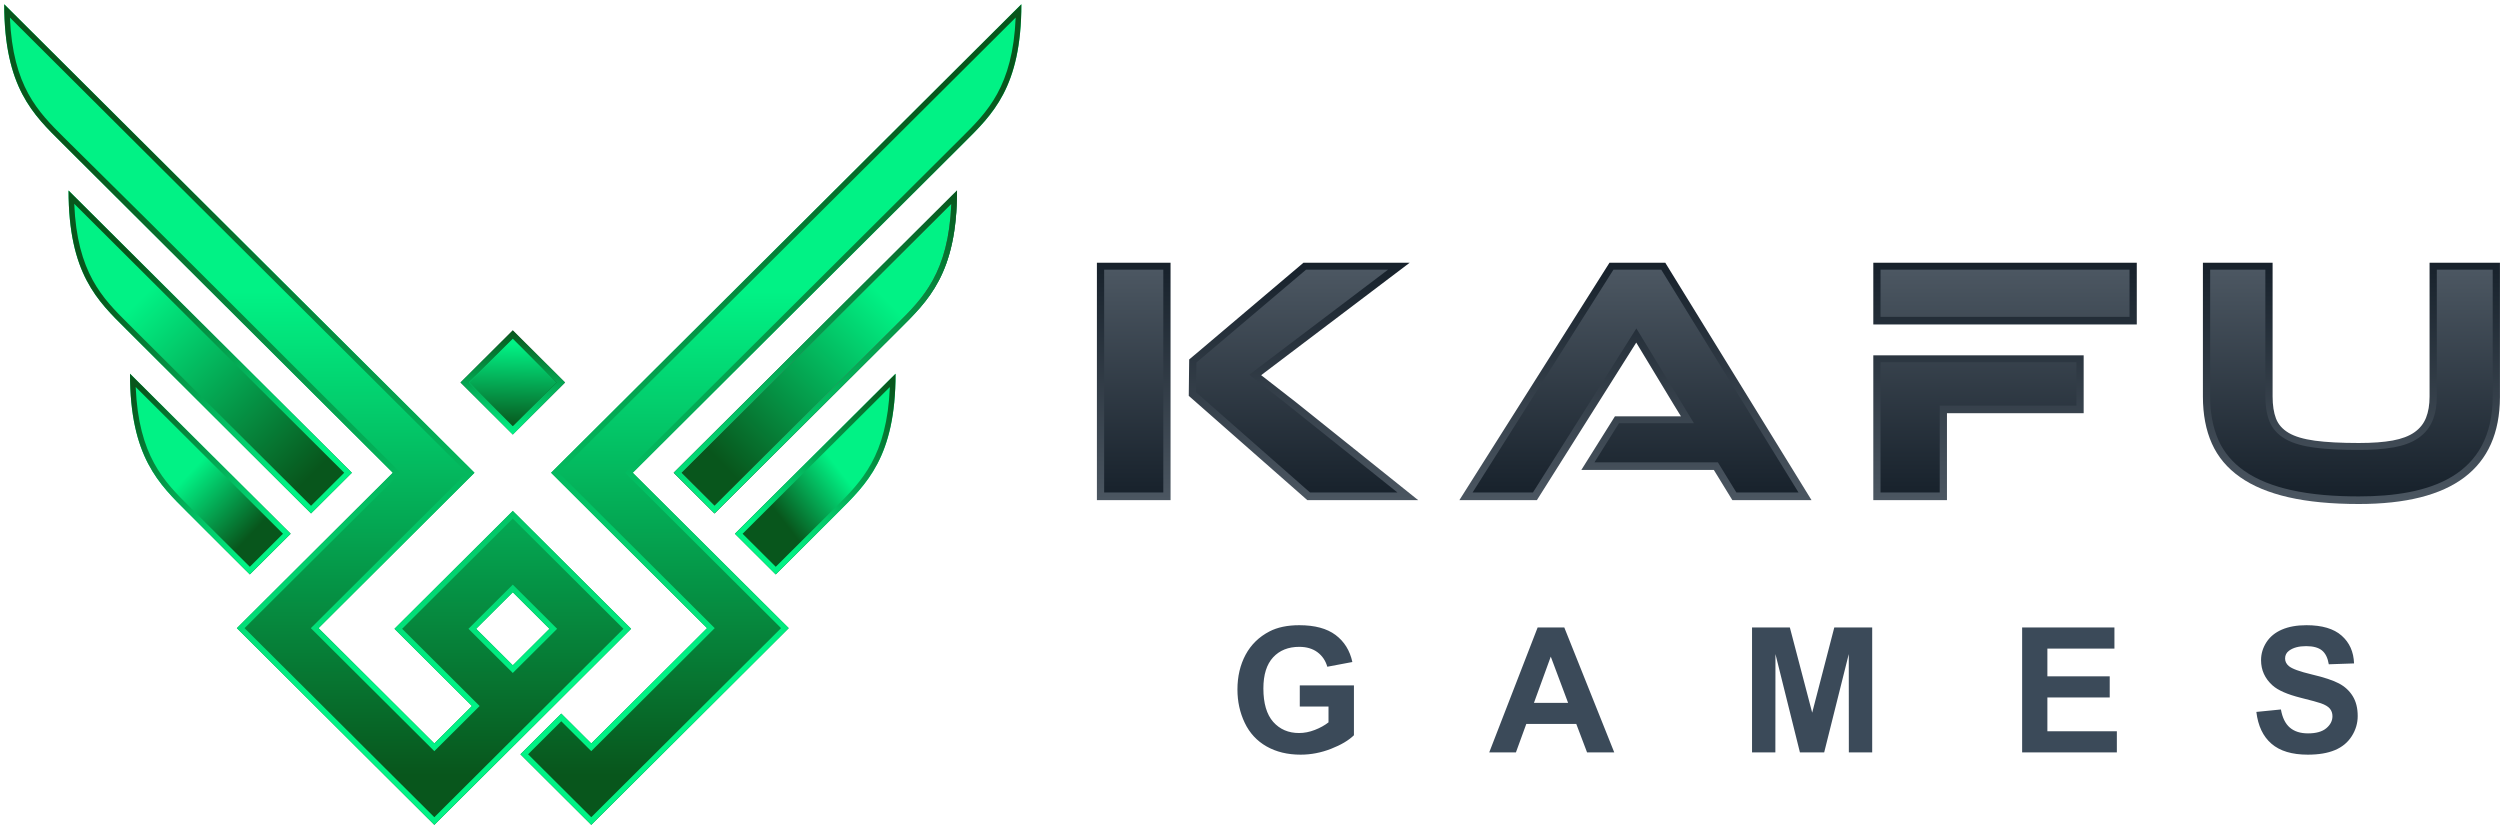
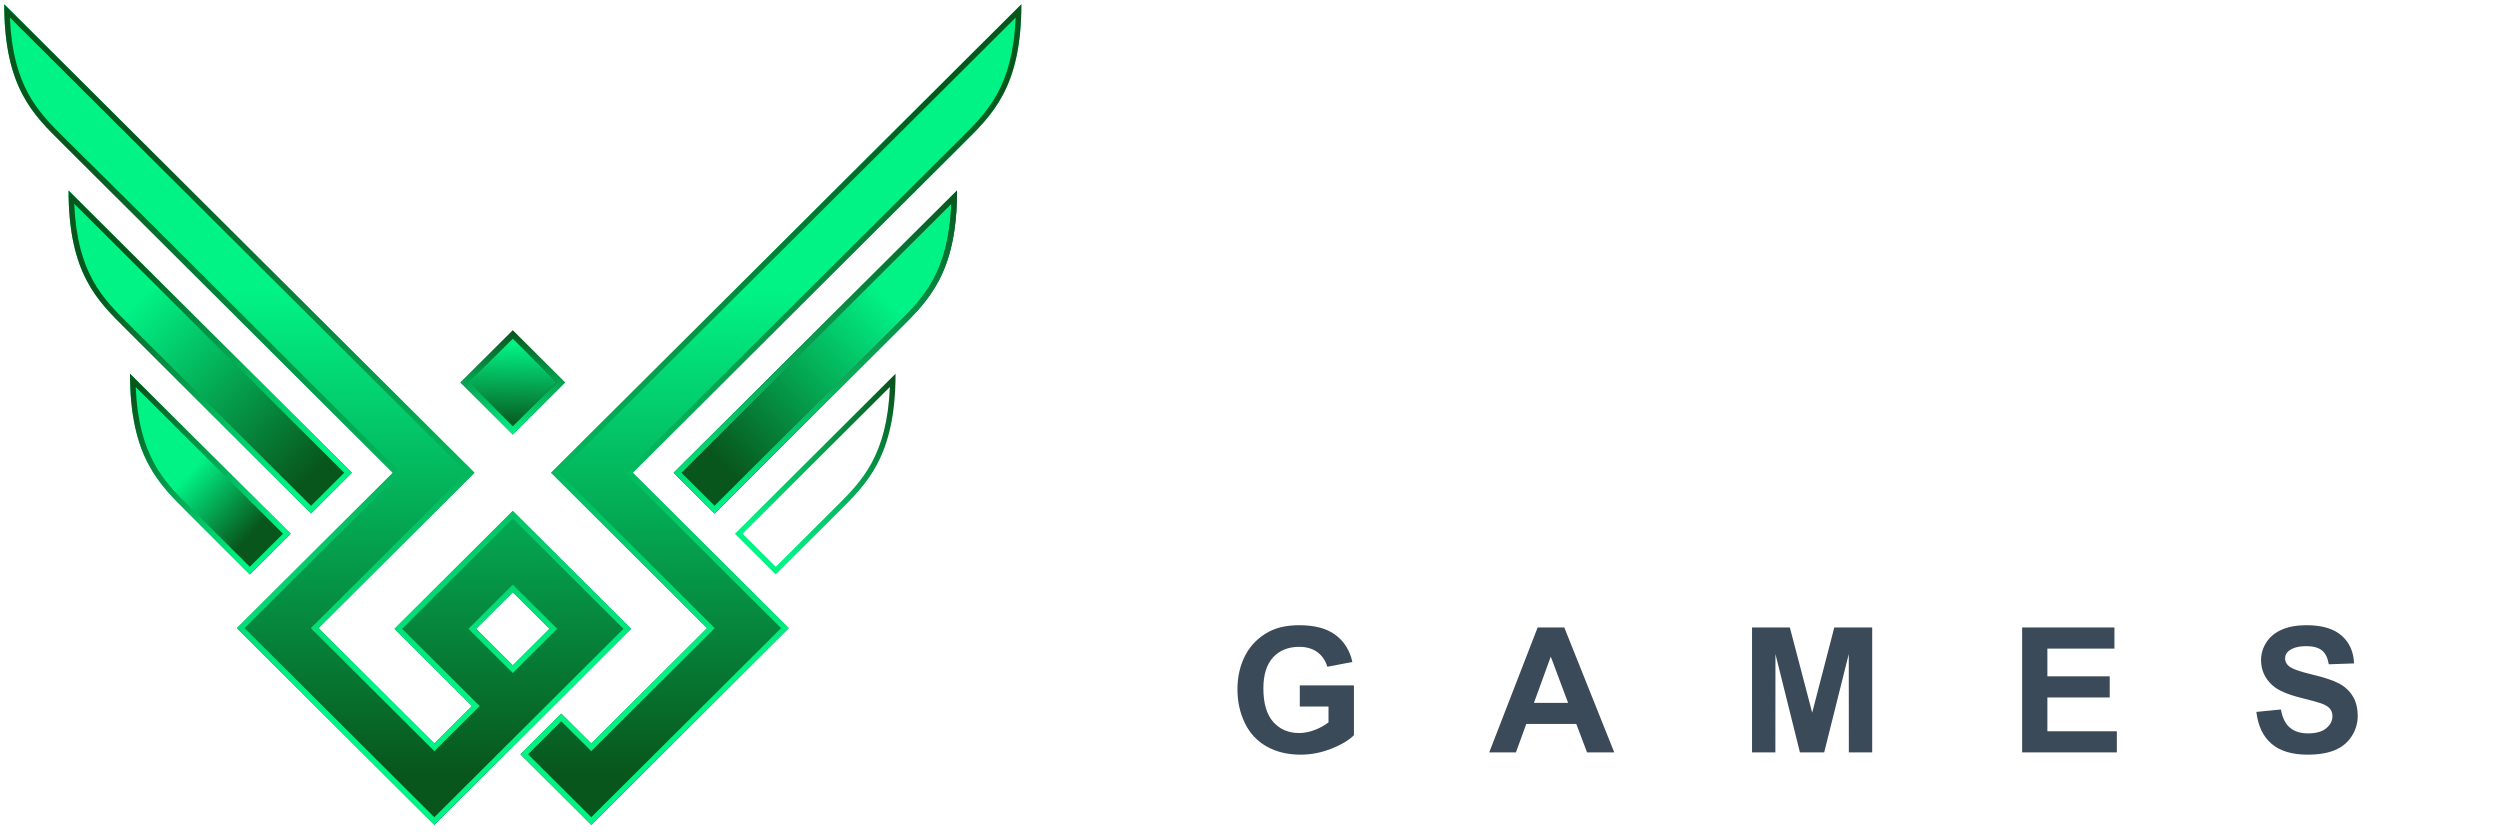
<svg xmlns="http://www.w3.org/2000/svg" width="171px" height="57px" viewBox="0 0 171 57" version="1.1">
  <title>KAFU_Black@3x</title>
  <desc>Created with Sketch.</desc>
  <defs>
    <linearGradient x1="44.094%" y1="100%" x2="44.094%" y2="0%" id="linearGradient-1">
      <stop stop-color="#4C5762" offset="0%" />
      <stop stop-color="#17212B" offset="100%" />
    </linearGradient>
    <linearGradient x1="50%" y1="0%" x2="50%" y2="100%" id="linearGradient-2">
      <stop stop-color="#4C5762" offset="0%" />
      <stop stop-color="#17212B" offset="100%" />
    </linearGradient>
    <linearGradient x1="50%" y1="100%" x2="50%" y2="0%" id="linearGradient-3">
      <stop stop-color="#01F285" offset="0%" />
      <stop stop-color="#08561C" offset="100%" />
    </linearGradient>
    <linearGradient x1="25.338%" y1="33.691%" x2="78.299%" y2="94.637%" id="linearGradient-4">
      <stop stop-color="#01F285" offset="0%" />
      <stop stop-color="#08561C" offset="100%" />
    </linearGradient>
    <linearGradient x1="36.551%" y1="50%" x2="67.617%" y2="86.641%" id="linearGradient-5">
      <stop stop-color="#01F285" offset="0%" />
      <stop stop-color="#08561C" offset="100%" />
    </linearGradient>
    <linearGradient x1="72.907%" y1="31.862%" x2="22.032%" y2="88.954%" id="linearGradient-6">
      <stop stop-color="#01F285" offset="0%" />
      <stop stop-color="#08561C" offset="100%" />
    </linearGradient>
    <linearGradient x1="67.088%" y1="50%" x2="36.323%" y2="79.825%" id="linearGradient-7">
      <stop stop-color="#01F285" offset="0%" />
      <stop stop-color="#08561C" offset="100%" />
    </linearGradient>
    <linearGradient x1="54.43%" y1="34.998%" x2="54.43%" y2="94.017%" id="linearGradient-8">
      <stop stop-color="#01F285" offset="0%" />
      <stop stop-color="#08561C" offset="100%" />
    </linearGradient>
    <linearGradient x1="44.822%" y1="82.542%" x2="38.52%" y2="15.711%" id="linearGradient-9">
      <stop stop-color="#01F285" offset="0%" />
      <stop stop-color="#08561C" offset="100%" />
    </linearGradient>
    <linearGradient x1="82.03%" y1="86.028%" x2="17.97%" y2="0%" id="linearGradient-10">
      <stop stop-color="#01F285" offset="0%" />
      <stop stop-color="#08561C" offset="100%" />
    </linearGradient>
    <linearGradient x1="82.028%" y1="88.402%" x2="22.081%" y2="21.831%" id="linearGradient-11">
      <stop stop-color="#01F285" offset="0%" />
      <stop stop-color="#08561C" offset="100%" />
    </linearGradient>
    <linearGradient x1="50%" y1="100%" x2="50%" y2="0%" id="linearGradient-12">
      <stop stop-color="#01F285" offset="0%" />
      <stop stop-color="#08561C" offset="100%" />
    </linearGradient>
    <linearGradient x1="30.418%" y1="88.823%" x2="90.45%" y2="0%" id="linearGradient-13">
      <stop stop-color="#01F285" offset="0%" />
      <stop stop-color="#08561C" offset="100%" />
    </linearGradient>
    <linearGradient x1="0%" y1="50%" x2="99.997%" y2="50%" id="linearGradient-14">
      <stop stop-color="#01F285" offset="0%" />
      <stop stop-color="#08561C" offset="100%" />
    </linearGradient>
    <linearGradient x1="54.43%" y1="6.174%" x2="52.692%" y2="101.394%" id="linearGradient-15">
      <stop stop-color="#01F285" offset="0%" />
      <stop stop-color="#08561C" offset="100%" />
    </linearGradient>
  </defs>
  <g id="Web2020" stroke="none" stroke-width="1" fill="none" fill-rule="evenodd">
    <g id="KAFU_Black" transform="translate(1, 1)">
      <path d="M87.905,47.325 L87.905,45.882 L91.609,45.882 L91.609,49.291 C91.25,49.642 90.728,49.951 90.043,50.219 C89.36,50.486 88.667,50.619 87.964,50.619 C87.073,50.619 86.297,50.432 85.634,50.056 C84.973,49.68 84.474,49.141 84.141,48.443 C83.807,47.745 83.641,46.983 83.641,46.162 C83.641,45.271 83.827,44.479 84.198,43.785 C84.572,43.093 85.116,42.56 85.832,42.19 C86.38,41.906 87.059,41.764 87.873,41.764 C88.931,41.764 89.759,41.987 90.354,42.433 C90.948,42.88 91.331,43.495 91.502,44.282 L89.787,44.605 C89.668,44.185 89.441,43.853 89.11,43.608 C88.78,43.366 88.367,43.244 87.871,43.244 C87.121,43.244 86.523,43.483 86.08,43.962 C85.638,44.442 85.415,45.152 85.415,46.092 C85.415,47.109 85.64,47.87 86.088,48.378 C86.539,48.885 87.127,49.139 87.855,49.139 C88.214,49.139 88.576,49.068 88.937,48.926 C89.3,48.785 89.61,48.612 89.87,48.409 L89.87,47.325 L87.905,47.325 Z M109.415,50.464 L107.555,50.464 L106.818,48.519 L103.398,48.519 L102.689,50.464 L100.863,50.464 L104.174,41.92 L105.998,41.92 L109.415,50.464 Z M106.258,47.075 L105.073,43.912 L103.922,47.075 L106.258,47.075 Z M118.839,50.464 L118.839,41.92 L121.426,41.92 L122.954,47.747 L124.465,41.92 L127.058,41.92 L127.058,50.464 L125.461,50.464 L125.456,43.738 L123.774,50.464 L122.115,50.464 L120.441,43.738 L120.435,50.464 L118.839,50.464 Z M137.314,50.464 L137.314,41.92 L143.627,41.92 L143.627,43.364 L139.041,43.364 L139.041,45.261 L143.305,45.261 L143.305,46.705 L139.041,46.705 L139.041,49.02 L143.793,49.02 L143.793,50.464 L137.314,50.464 Z M153.335,47.695 L155.014,47.528 C155.115,48.091 155.318,48.503 155.625,48.767 C155.933,49.032 156.348,49.163 156.87,49.163 C157.422,49.163 157.839,49.046 158.119,48.811 C158.399,48.576 158.54,48.302 158.54,47.988 C158.54,47.785 158.48,47.614 158.363,47.471 C158.246,47.329 158.039,47.206 157.746,47.103 C157.545,47.031 157.089,46.908 156.374,46.729 C155.455,46.498 154.81,46.216 154.439,45.88 C153.916,45.408 153.656,44.833 153.656,44.155 C153.656,43.719 153.779,43.31 154.023,42.93 C154.27,42.55 154.623,42.262 155.085,42.063 C155.548,41.864 156.104,41.764 156.759,41.764 C157.825,41.764 158.629,42.001 159.167,42.476 C159.707,42.952 159.989,43.584 160.017,44.378 L158.29,44.437 C158.216,43.996 158.059,43.68 157.819,43.487 C157.579,43.294 157.218,43.196 156.737,43.196 C156.241,43.196 155.852,43.3 155.572,43.507 C155.391,43.64 155.3,43.817 155.3,44.04 C155.3,44.243 155.385,44.416 155.556,44.559 C155.772,44.744 156.298,44.935 157.134,45.134 C157.97,45.33 158.587,45.537 158.986,45.748 C159.387,45.961 159.701,46.249 159.927,46.617 C160.154,46.985 160.267,47.439 160.267,47.978 C160.267,48.467 160.132,48.926 159.86,49.354 C159.588,49.782 159.205,50.1 158.708,50.307 C158.212,50.516 157.593,50.619 156.852,50.619 C155.774,50.619 154.947,50.37 154.369,49.871 C153.791,49.374 153.448,48.648 153.335,47.695 L153.335,47.695 Z" id="Fill-26" fill="#3B4A59" />
      <path d="M142.165,16.972 L127.134,16.972 L127.134,21.195 L132.172,21.195 L133.314,21.195 L142.165,21.195 L145.156,21.195 L145.156,16.972 L142.165,16.972 Z M109.088,16.972 L108.389,18.077 L98.823,33.207 L104.125,33.207 L110.919,22.433 L113.516,26.728 L113.976,27.475 L109.463,27.475 L107.164,31.143 L116.226,31.143 L117.492,33.207 L122.907,33.207 L113.349,17.693 L112.906,16.972 L109.088,16.972 Z M88.154,16.973 L82.657,21.629 L80.841,23.167 C80.666,23.312 80.499,23.451 80.34,23.586 L80.34,23.586 L80.311,26.074 L88.42,33.208 L96.001,33.208 L87.715,26.57 L85.263,24.662 L95.42,16.973 L88.154,16.973 Z M74.028,16.973 L74.028,33.208 L79.066,33.208 L79.066,28.195 L79.066,23.399 L79.066,16.973 L74.028,16.973 Z M165.183,16.973 L165.183,26.122 C165.183,26.688 165.102,27.173 164.94,27.577 L164.94,27.577 C164.778,27.982 164.512,28.314 164.142,28.572 L164.142,28.572 C163.772,28.831 163.278,29.017 162.661,29.131 L162.661,29.131 C162.044,29.244 161.272,29.301 160.347,29.301 L160.347,29.301 C159.113,29.301 158.11,29.248 157.339,29.143 L157.339,29.143 C156.567,29.037 155.969,28.86 155.545,28.609 L155.545,28.609 C155.121,28.358 154.832,28.03 154.677,27.626 L154.677,27.626 C154.523,27.222 154.446,26.72 154.446,26.122 L154.446,26.122 L154.446,16.973 L149.679,16.973 L149.679,26.122 C149.679,27.351 149.883,28.423 150.292,29.337 L150.292,29.337 C150.701,30.251 151.341,31.015 152.213,31.63 L152.213,31.63 C153.084,32.245 154.192,32.706 155.534,33.013 L155.534,33.013 C156.876,33.321 158.48,33.474 160.347,33.474 L160.347,33.474 C166.754,33.474 169.971,31.043 169.996,26.181 L169.996,26.181 L169.996,16.973 L165.183,16.973 Z M132.172,23.306 L127.134,23.306 L127.134,33.207 L132.172,33.207 L132.172,27.262 L141.523,27.262 L141.523,23.306 L132.172,23.306 Z" id="Clip-2" />
-       <path d="M142.165,16.972 L127.134,16.972 L127.134,21.195 L132.172,21.195 L133.314,21.195 L142.165,21.195 L145.156,21.195 L145.156,16.972 L142.165,16.972 Z M109.088,16.972 L108.389,18.077 L98.823,33.207 L104.125,33.207 L110.919,22.433 L113.516,26.728 L113.976,27.475 L109.463,27.475 L107.164,31.143 L116.226,31.143 L117.492,33.207 L122.907,33.207 L113.349,17.693 L112.906,16.972 L109.088,16.972 Z M88.154,16.973 L82.657,21.629 L80.841,23.167 C80.666,23.312 80.499,23.451 80.34,23.586 L80.34,23.586 L80.311,26.074 L88.42,33.208 L96.001,33.208 L87.715,26.57 L85.263,24.662 L95.42,16.973 L88.154,16.973 Z M74.028,16.973 L74.028,33.208 L79.066,33.208 L79.066,28.195 L79.066,23.399 L79.066,16.973 L74.028,16.973 Z M165.183,16.973 L165.183,26.122 C165.183,26.688 165.102,27.173 164.94,27.577 L164.94,27.577 C164.778,27.982 164.512,28.314 164.142,28.572 L164.142,28.572 C163.772,28.831 163.278,29.017 162.661,29.131 L162.661,29.131 C162.044,29.244 161.272,29.301 160.347,29.301 L160.347,29.301 C159.113,29.301 158.11,29.248 157.339,29.143 L157.339,29.143 C156.567,29.037 155.969,28.86 155.545,28.609 L155.545,28.609 C155.121,28.358 154.832,28.03 154.677,27.626 L154.677,27.626 C154.523,27.222 154.446,26.72 154.446,26.122 L154.446,26.122 L154.446,16.973 L149.679,16.973 L149.679,26.122 C149.679,27.351 149.883,28.423 150.292,29.337 L150.292,29.337 C150.701,30.251 151.341,31.015 152.213,31.63 L152.213,31.63 C153.084,32.245 154.192,32.706 155.534,33.013 L155.534,33.013 C156.876,33.321 158.48,33.474 160.347,33.474 L160.347,33.474 C166.754,33.474 169.971,31.043 169.996,26.181 L169.996,26.181 L169.996,16.973 L165.183,16.973 Z M132.172,23.306 L127.134,23.306 L127.134,33.207 L132.172,33.207 L132.172,27.262 L141.523,27.262 L141.523,23.306 L132.172,23.306 Z" id="Fill-1" fill="url(#linearGradient-1)" />
-       <path d="M127.629,17.445 L127.629,20.674 L131.676,20.674 L144.66,20.674 L144.66,17.445 L127.629,17.445 Z M109.361,17.445 L99.724,32.686 L103.852,32.686 L110.928,21.464 L114.865,27.948 L109.738,27.948 L108.061,30.622 L116.503,30.622 L117.769,32.686 L122.019,32.686 L112.629,17.445 L109.361,17.445 Z M88.335,17.445 L81.157,23.525 C81.05,23.614 80.942,23.703 80.836,23.793 L80.836,23.793 L80.807,25.821 L81.18,26.153 L82.556,27.364 L88.607,32.686 L94.588,32.686 L86.685,26.374 L84.448,24.632 L93.942,17.445 L88.335,17.445 Z M74.524,32.686 L78.57,32.686 L78.57,17.445 L74.524,17.445 L74.524,32.686 Z M165.679,17.445 L165.679,26.097 C165.679,26.652 165.608,27.221 165.4,27.738 L165.4,27.738 C165.2,28.24 164.868,28.646 164.426,28.955 L164.426,28.955 C163.934,29.299 163.334,29.488 162.75,29.595 L162.75,29.595 C161.969,29.738 161.139,29.773 160.347,29.773 L160.347,29.773 C159.333,29.773 158.277,29.748 157.272,29.611 L157.272,29.611 C156.609,29.521 155.874,29.356 155.293,29.012 L155.293,29.012 C154.801,28.721 154.419,28.316 154.214,27.779 L154.214,27.779 C154.013,27.25 153.95,26.66 153.95,26.097 L153.95,26.097 L153.95,17.445 L150.175,17.445 L150.175,26.097 C150.175,27.123 150.323,28.167 150.745,29.11 L150.745,29.11 C151.129,29.97 151.729,30.657 152.498,31.199 L152.498,31.199 C153.427,31.854 154.545,32.253 155.644,32.505 L155.644,32.505 C157.165,32.854 158.791,32.953 160.347,32.953 L160.347,32.953 C165.151,32.953 169.501,31.62 169.501,26.097 L169.501,26.097 L169.501,17.445 L165.679,17.445 Z M131.676,26.741 L141.027,26.741 L141.027,23.778 L131.676,23.778 L131.676,26.741 Z M127.629,32.686 L131.676,32.686 L131.676,23.779 L127.629,23.779 L127.629,32.686 Z" id="Clip-7" fill="url(#linearGradient-2)" />
      <g id="Group-43-Copy" transform="translate(0, 0)">
        <g transform="translate(-0.711, -0.708)">
          <polygon id="Fill-9" fill="#606060" points="34.786 29.434 31.209 25.87 34.786 22.306 38.362 25.87" />
          <polygon id="Clip-12" fill="url(#linearGradient-3)" points="31.209 25.87 34.786 29.434 38.363 25.87 34.786 22.306" />
          <path d="M8.349,22.236 L20.986,34.826 L23.777,32.045 L4.4,12.739 C4.4,18.44 6.398,20.292 8.349,22.236" id="Clip-15" />
          <path d="M8.349,22.236 L20.986,34.826 L23.777,32.045 L4.4,12.739 C4.4,18.44 6.398,20.292 8.349,22.236" id="Fill-14" fill="url(#linearGradient-4)" />
          <path d="M12.553,34.767 L16.799,38.998 L19.59,36.216 L8.604,25.271 C8.604,30.972 10.602,32.824 12.553,34.767" id="Clip-18" />
          <path d="M16.799,38.998 L19.59,36.216 L8.604,25.271 C8.604,30.972 10.602,32.824 12.553,34.767 L16.799,38.998 Z" id="Fill-17" fill="url(#linearGradient-5)" />
          <path d="M45.794,32.045 L48.585,34.826 L61.223,22.236 C63.173,20.292 65.172,18.44 65.172,12.739 L65.172,12.739 L45.794,32.045 Z" id="Clip-21" />
          <path d="M45.794,32.045 L48.585,34.826 L61.223,22.236 C63.173,20.292 65.172,18.44 65.172,12.739 L65.172,12.739 L45.794,32.045 Z" id="Fill-20" fill="url(#linearGradient-6)" />
          <path d="M49.981,36.216 L52.772,38.998 L57.018,34.767 C58.969,32.824 60.967,30.972 60.967,25.271 L60.967,25.271 L49.981,36.216 Z" id="Clip-24" />
-           <path d="M49.981,36.216 L52.772,38.998 L57.018,34.767 C58.969,32.824 60.967,30.972 60.967,25.271 L60.967,25.271 L49.981,36.216 Z" id="Fill-23" fill="url(#linearGradient-7)" />
          <path d="M37.407,32.045 L48.075,42.672 L40.153,50.564 L38.101,48.52 L35.309,51.301 L40.153,56.127 L53.658,42.673 L42.99,32.045 L65.623,9.496 C67.574,7.552 69.572,5.701 69.572,3.44412614e-05 L69.572,3.44412614e-05 L37.407,32.045 Z M0,3.44412614e-05 C0,5.701 1.998,7.552 3.949,9.496 L3.949,9.496 L26.581,32.045 L15.913,42.673 L29.419,56.127 L32.79,52.768 L34.786,50.78 L37.578,47.999 L37.577,47.999 L42.877,42.718 L34.786,34.656 L26.694,42.718 L31.994,47.999 L29.419,50.564 L21.497,42.672 L32.164,32.045 L0,3.44412614e-05 Z M32.277,42.718 L34.786,40.218 L37.295,42.718 L34.786,45.217 L32.277,42.718 Z" id="Clip-30" />
          <path d="M37.407,32.045 L48.075,42.672 L40.153,50.564 L38.101,48.52 L35.309,51.301 L40.153,56.127 L53.658,42.673 L42.99,32.045 L65.623,9.496 C67.574,7.552 69.572,5.701 69.572,3.44412614e-05 L69.572,3.44412614e-05 L37.407,32.045 Z M0,3.44412614e-05 C0,5.701 1.998,7.552 3.949,9.496 L3.949,9.496 L26.581,32.045 L15.913,42.673 L29.419,56.127 L32.79,52.768 L34.786,50.78 L37.578,47.999 L37.577,47.999 L42.877,42.718 L34.786,34.656 L26.694,42.718 L31.994,47.999 L29.419,50.564 L21.497,42.672 L32.164,32.045 L0,3.44412614e-05 Z M32.277,42.718 L34.786,40.218 L37.295,42.718 L34.786,45.217 L32.277,42.718 Z" id="Fill-29" fill="url(#linearGradient-8)" />
          <path d="M34.786,34.656 L42.878,42.718 L37.577,47.999 L37.578,47.999 L34.786,50.78 L32.79,52.768 L29.419,56.127 L15.913,42.673 L26.581,32.045 L3.949,9.496 C1.998,7.552 1.53477231e-12,5.701 1.53477231e-12,5.68434189e-14 L32.164,32.045 L21.497,42.673 L29.419,50.564 L31.994,47.999 L26.694,42.718 L34.786,34.656 Z M42.354,42.718 L34.786,35.177 L27.217,42.718 L32.517,47.999 L29.419,51.086 L20.973,42.673 L31.641,32.045 L0.389,0.909 C0.586,5.631 2.329,7.366 4.074,9.101 C11.786,16.706 19.431,24.4 27.105,32.045 L16.437,42.673 L29.419,55.605 L42.354,42.718 Z M39.891,50.825 L38.101,49.041 L35.832,51.301 L40.153,55.605 L53.135,42.673 L42.467,32.045 C50.139,24.393 57.82,16.749 65.496,9.101 C67.242,7.366 68.986,5.631 69.183,0.909 L37.93,32.045 L48.598,42.673 C45.78,45.474 42.968,48.281 40.153,51.086 L39.891,50.825 Z M37.556,42.979 L34.786,45.739 L31.754,42.718 L34.786,39.697 L37.818,42.718 L37.556,42.979 Z M38.101,48.52 L40.153,50.564 L48.075,42.673 L37.407,32.045 L69.572,5.68434189e-14 C69.572,5.701 67.574,7.552 65.623,9.496 L42.99,32.045 L53.658,42.673 L40.153,56.127 L35.309,51.301 L38.101,48.52 Z M34.786,45.218 L37.295,42.718 L34.786,40.218 L32.277,42.718 L34.786,45.218 Z" id="Fill-32" fill="url(#linearGradient-9)" />
          <path d="M19.591,36.217 L8.604,25.271 C8.604,30.971 10.602,32.824 12.553,34.767 L16.799,38.998 L19.591,36.217 Z M8.993,26.18 L19.067,36.217 L16.799,38.476 L12.678,34.372 C10.934,32.638 9.19,30.902 8.993,26.18 L8.993,26.18 Z" id="Fill-35" fill="url(#linearGradient-10)" />
          <path d="M23.777,32.045 L4.4,12.739 C4.4,18.44 6.398,20.292 8.349,22.236 L20.986,34.826 L23.777,32.045 Z M4.789,13.648 L23.254,32.045 L20.986,34.305 L8.473,21.84 C6.73,20.106 4.986,18.37 4.789,13.648 L4.789,13.648 Z" id="Fill-37" fill="url(#linearGradient-11)" />
          <path d="M45.794,32.045 L65.172,12.739 C65.172,18.44 63.173,20.292 61.223,22.236 L48.585,34.826 L45.794,32.045 Z M64.782,13.648 L46.317,32.045 L48.585,34.305 L61.098,21.84 C62.842,20.106 64.586,18.37 64.782,13.648 L64.782,13.648 Z" id="Fill-39" fill="#606060" />
          <path d="M45.794,32.045 L48.585,34.826 L61.223,22.236 C63.173,20.292 65.172,18.44 65.172,12.739 L65.172,12.739 L45.794,32.045 Z M46.318,32.045 L64.783,13.648 C64.586,18.37 62.841,20.106 61.098,21.84 L61.098,21.84 L48.585,34.305 L46.318,32.045 Z" id="Clip-43" fill="url(#linearGradient-12)" />
          <path d="M49.981,36.217 L52.772,38.998 L57.018,34.767 C58.969,32.824 60.967,30.972 60.967,25.271 L60.967,25.271 L49.981,36.217 Z M50.504,36.217 L60.578,26.18 C60.382,30.902 58.637,32.637 56.894,34.372 L56.894,34.372 L52.772,38.476 L50.504,36.217 Z" id="Clip-48" fill="url(#linearGradient-13)" />
          <polygon id="Clip-51" points="31.788 25.87 34.786 28.856 37.783 25.87 34.786 22.883" />
          <polygon id="Fill-50" fill="url(#linearGradient-14)" points="31.788 25.87 34.786 28.856 37.783 25.87 34.786 22.883" />
          <polygon id="Clip-54" points="31.788 25.87 34.786 28.856 37.783 25.87 34.786 22.883" />
          <polygon id="Fill-53" fill="url(#linearGradient-15)" points="31.788 25.87 34.786 28.856 37.783 25.87 34.786 22.883" />
        </g>
      </g>
    </g>
  </g>
</svg>